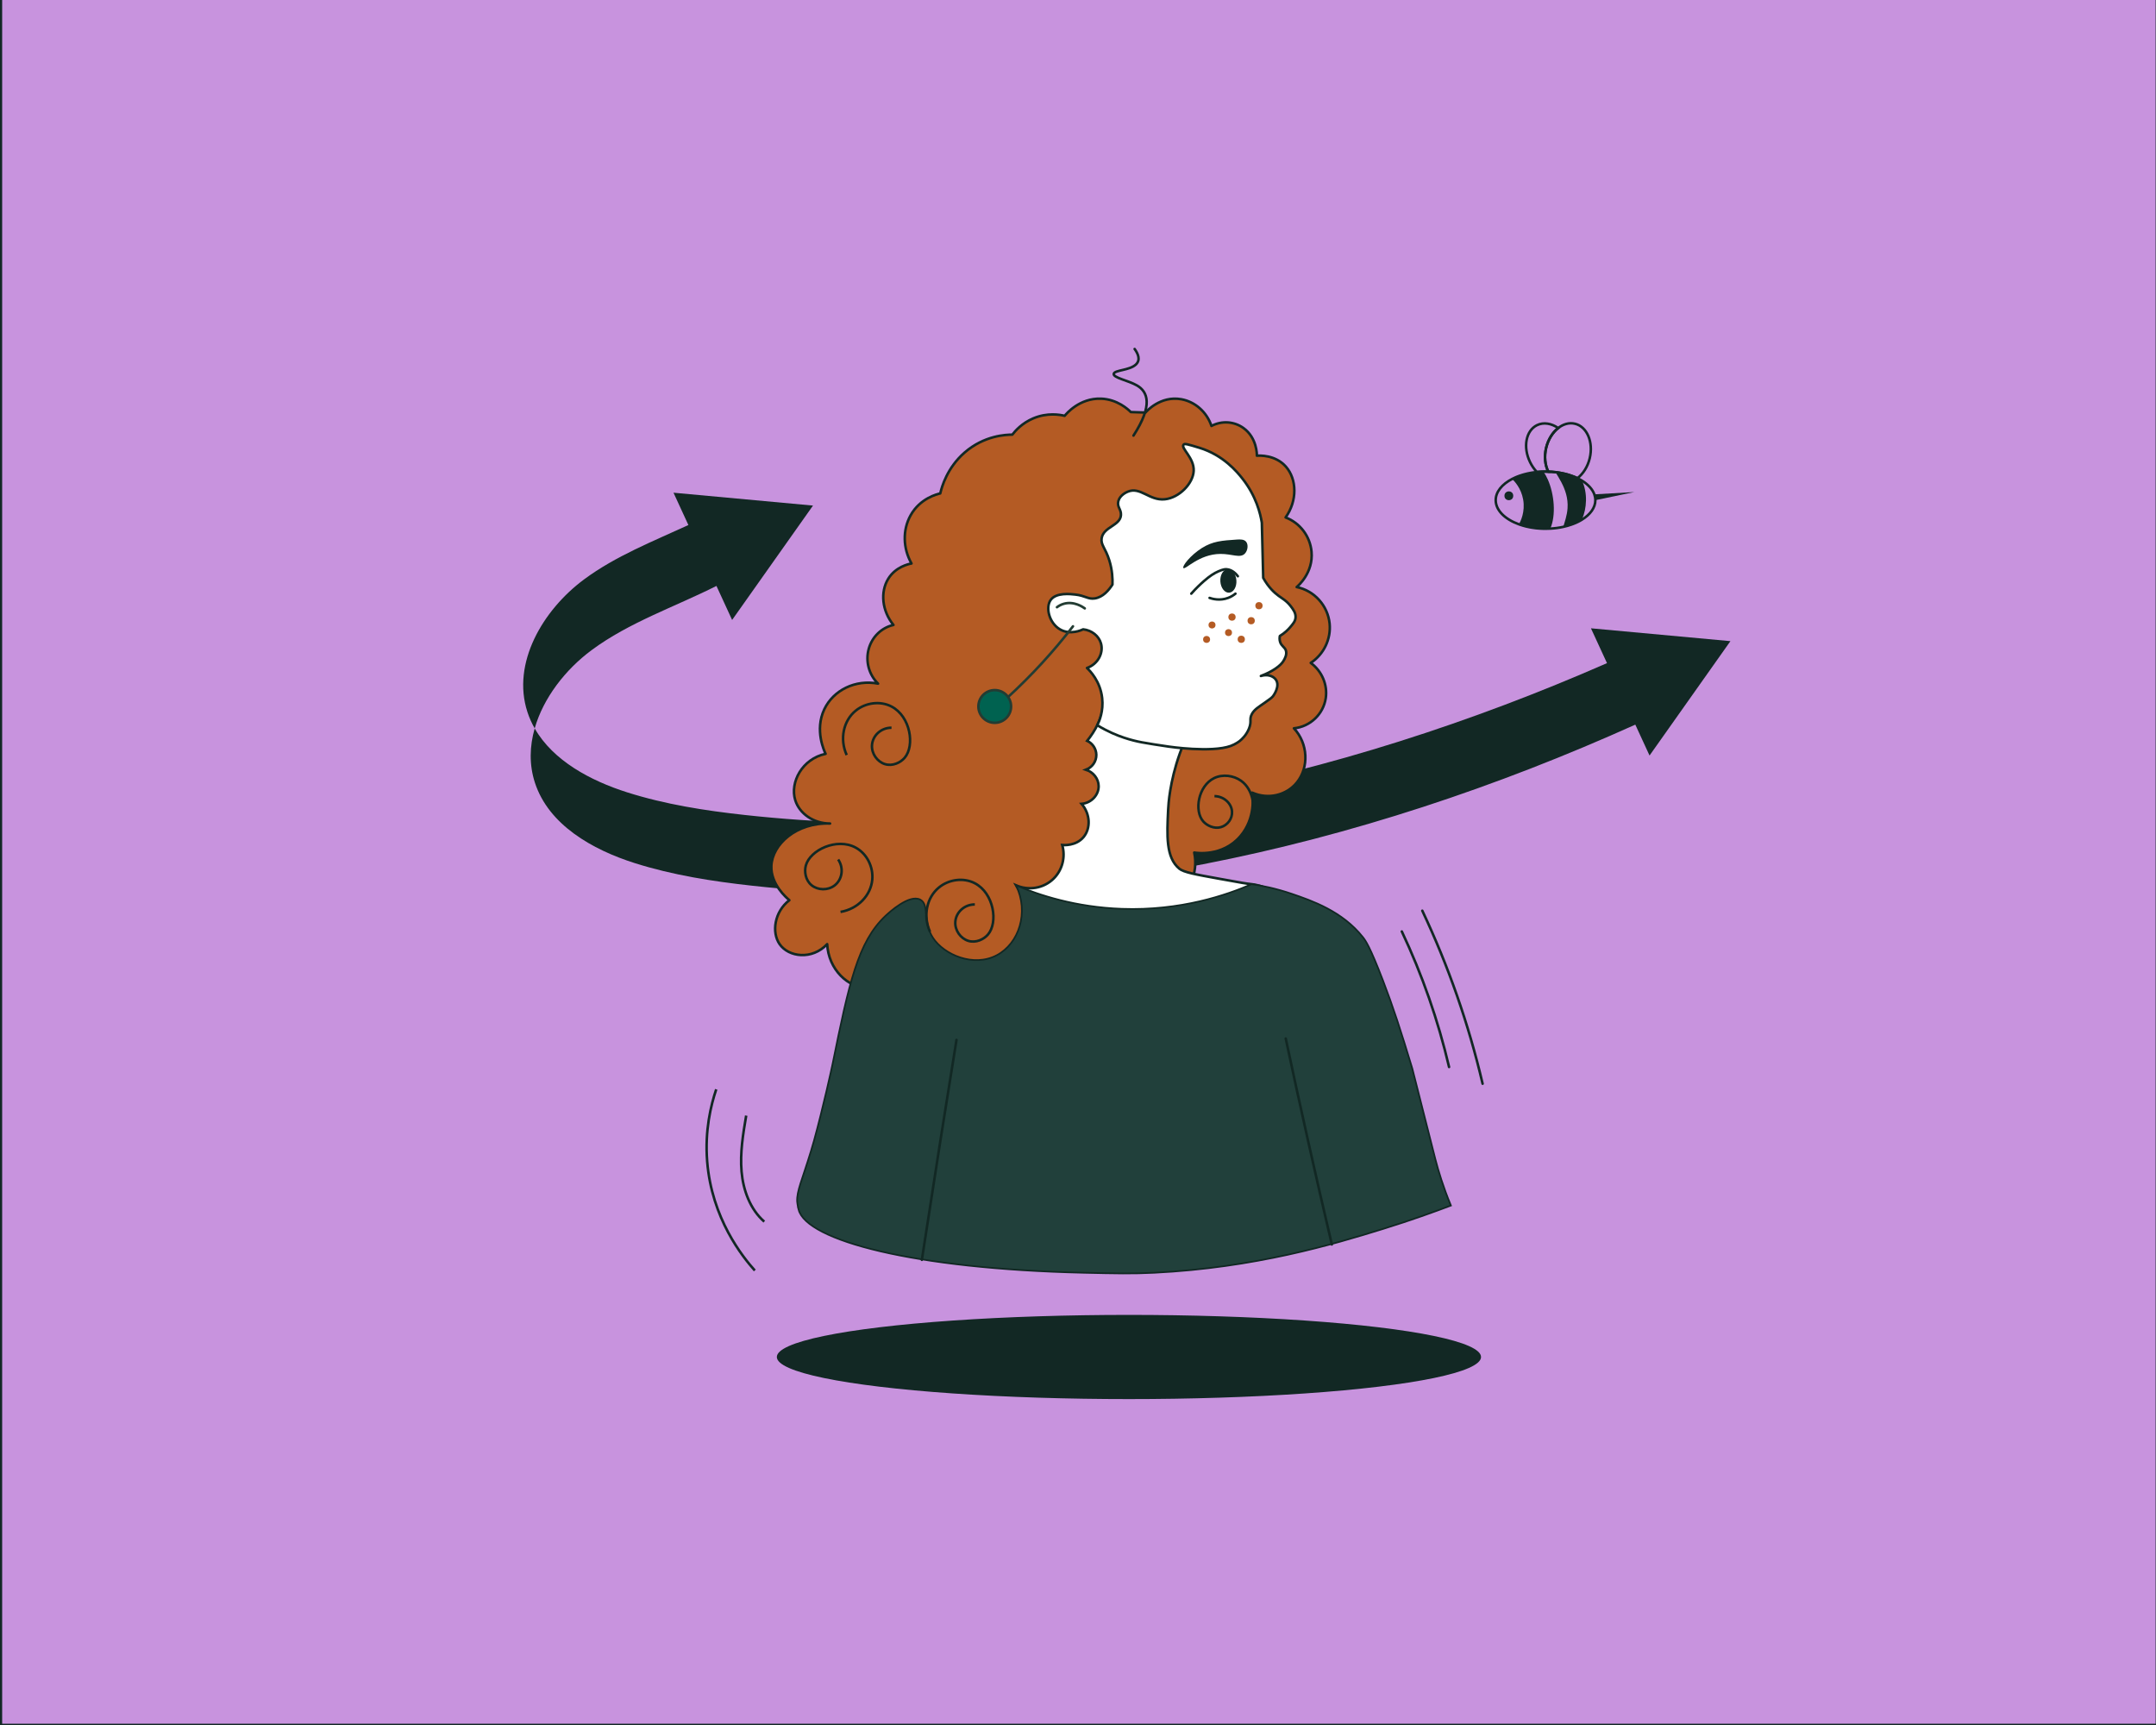
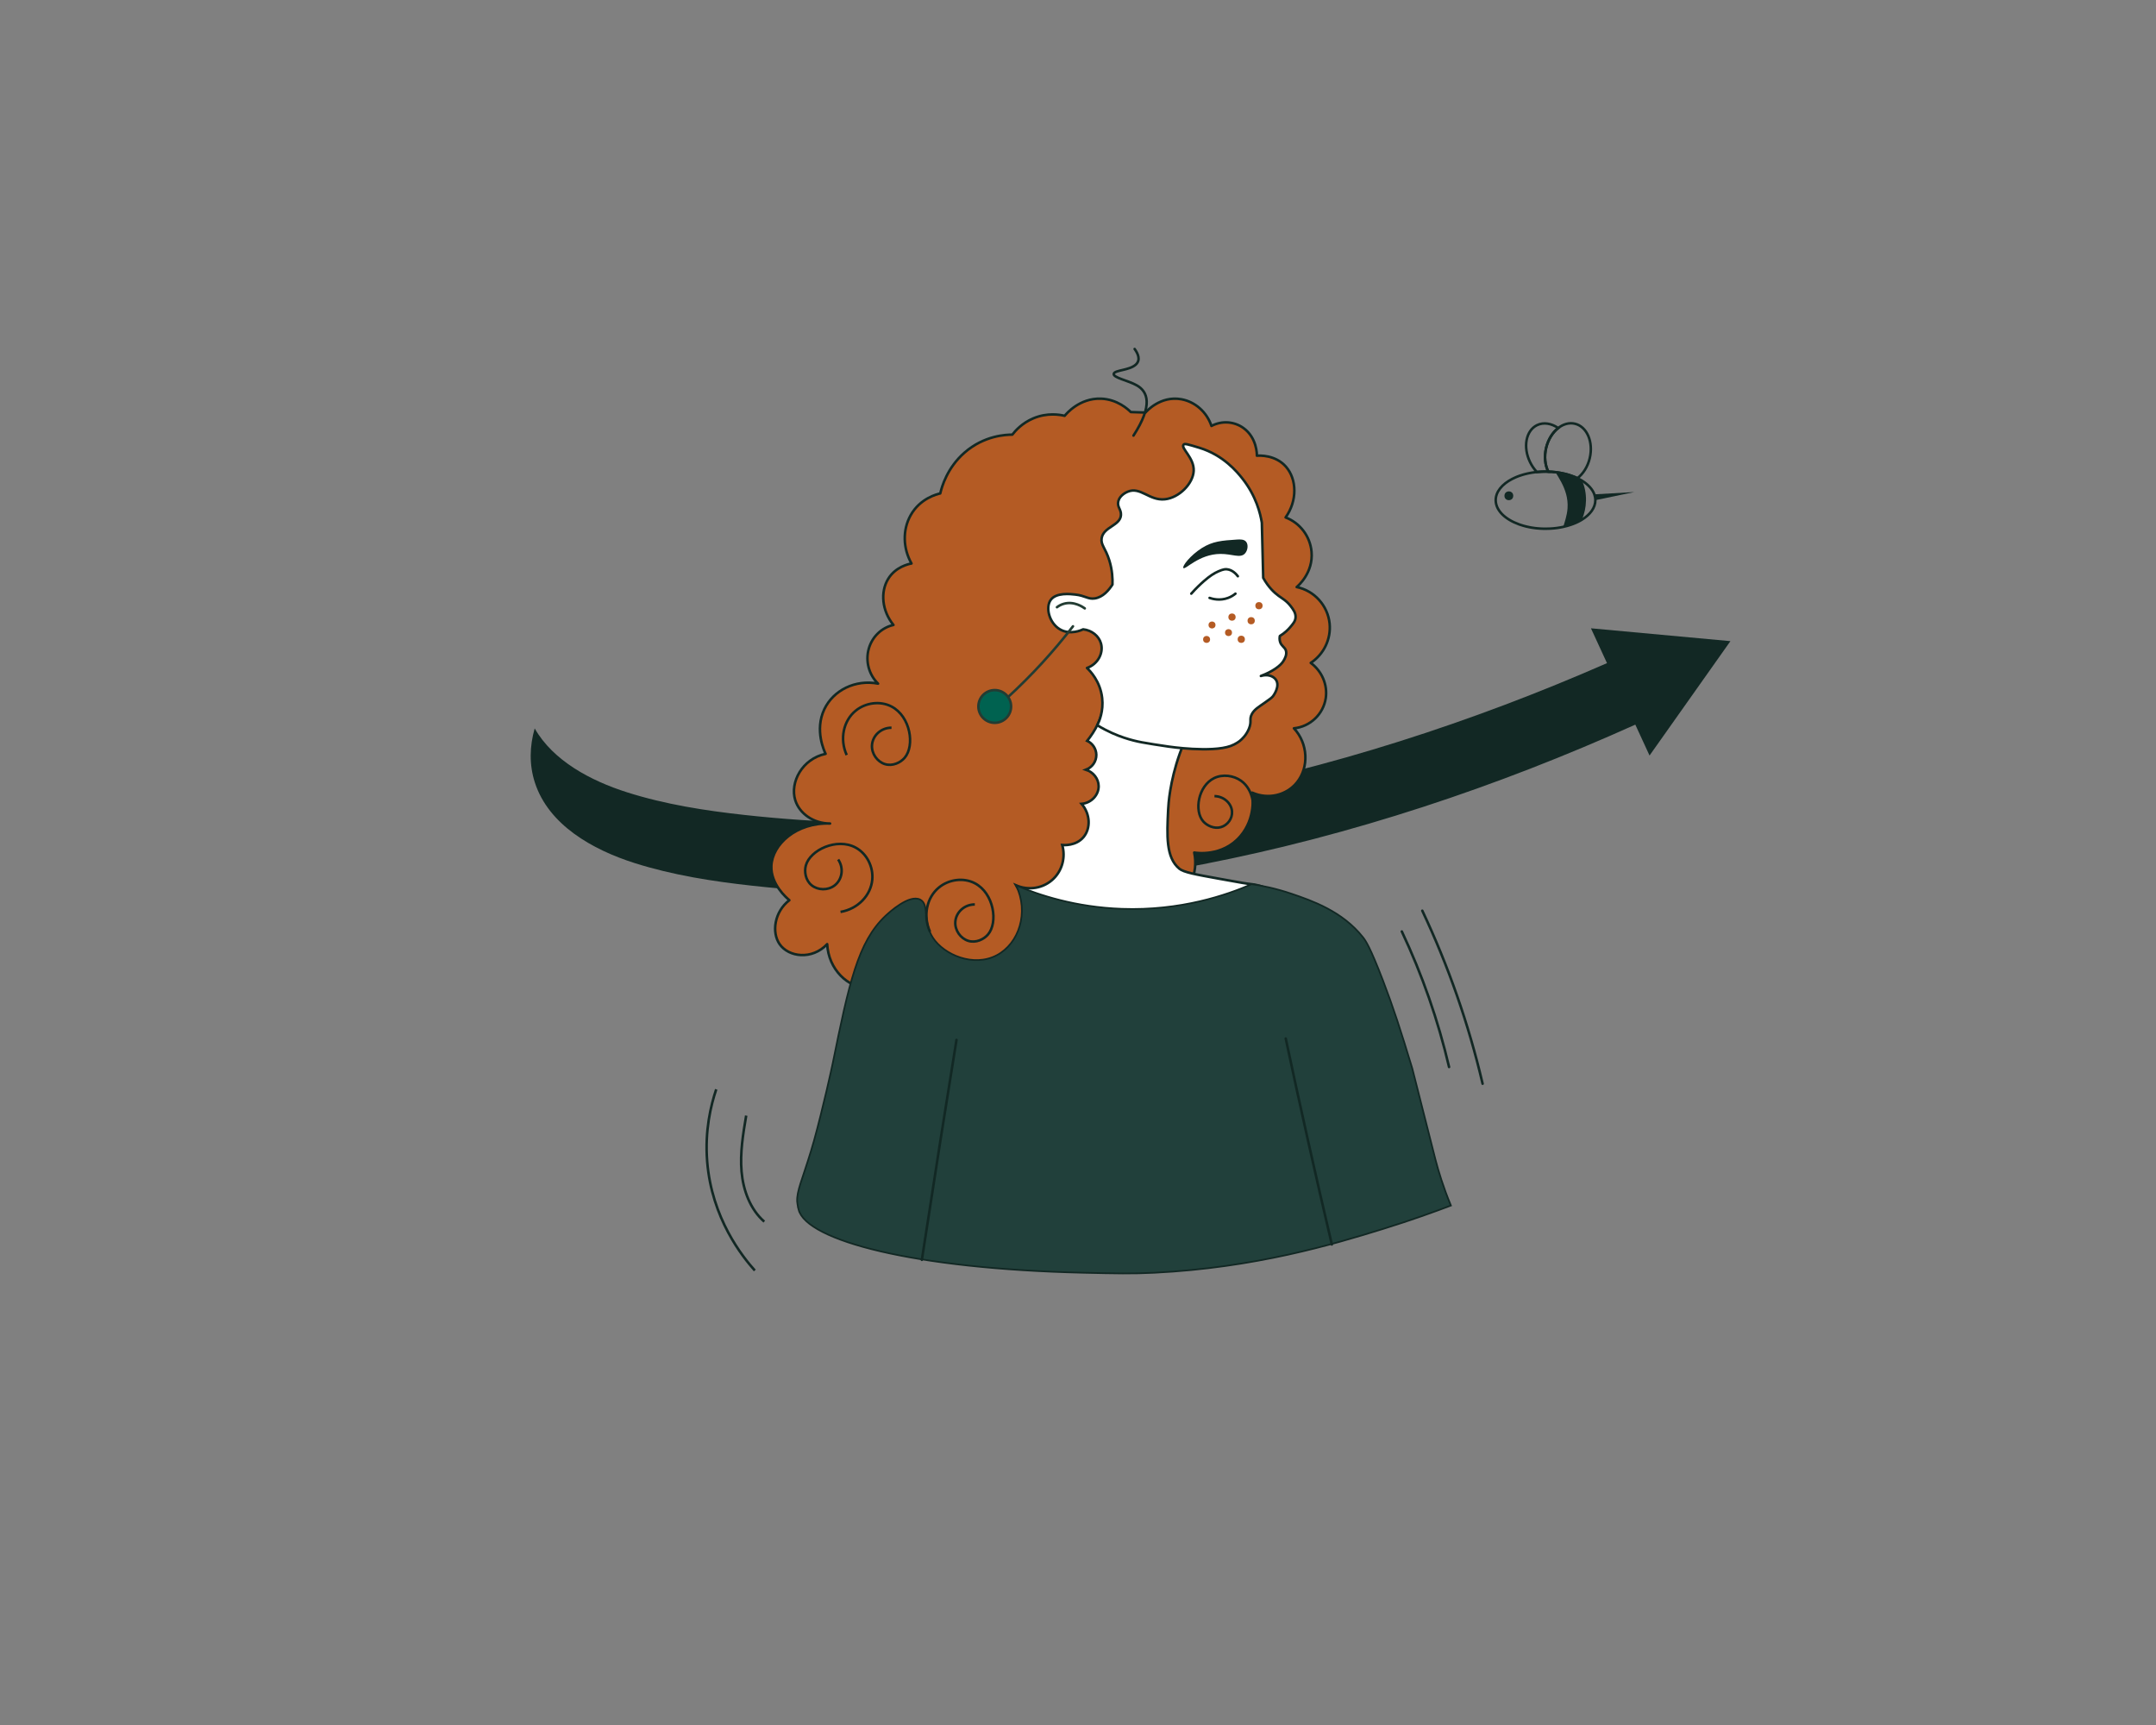
<svg xmlns="http://www.w3.org/2000/svg" viewBox="0 0 1280 1024">
  <rect x="0" y="0" width="1280" height="1024" fill="#808080" stroke="none" />
  <defs>
    <style>
      .cls-1, .cls-2 {
        fill: #b45b24;
      }

      .cls-3, .cls-4, .cls-5, .cls-2, .cls-6, .cls-7, .cls-8, .cls-9, .cls-10 {
        stroke-width: 1.5px;
      }

      .cls-3, .cls-4, .cls-2, .cls-6, .cls-11, .cls-9, .cls-10 {
        stroke: #122824;
      }

      .cls-3, .cls-5, .cls-2, .cls-7, .cls-8, .cls-9 {
        stroke-linecap: round;
      }

      .cls-3, .cls-5, .cls-2, .cls-7, .cls-9 {
        stroke-linejoin: round;
      }

      .cls-3, .cls-12, .cls-7, .cls-8, .cls-10 {
        fill: none;
      }

      .cls-4, .cls-6, .cls-8, .cls-11, .cls-10 {
        stroke-miterlimit: 10;
      }

      .cls-4, .cls-9 {
        fill: #fff;
      }

      .cls-5 {
        fill: #006250;
      }

      .cls-5, .cls-7 {
        stroke: #233c33;
      }

      .cls-6 {
        fill: #c893de;
      }

      .cls-8 {
        stroke: #223c33;
      }

      .cls-13 {
        fill: #122824;
      }

      .cls-11 {
        fill: #21403b;
      }
    </style>
  </defs>
  <g id="Hintergrund">
-     <rect class="cls-6" x=".53" y="-3.89" width="1280" height="1027.89" />
-   </g>
+     </g>
  <g id="Ebene_5" data-name="Ebene 5">
    <path class="cls-8" d="M619.88,376.79c-.41,5.27-.82,10.54-1.24,15.81-.12,1.51-.24,3.04-.79,4.44-.59,1.5-1.62,2.77-2.71,3.96-1.34,1.46-2.8,2.85-3.81,4.56s-1.5,3.86-.74,5.69c1.07,2.59,4.11,3.64,6.8,4.41,3.08.87,6.54,1.72,9.36.21" />
    <circle class="cls-13" cx="895.79" cy="294.31" r="2.61" />
  </g>
  <g id="ADHD">
    <path class="cls-10" d="M425.22,646.65c-3.2,9.5-6.83,24.49-5.38,42.76,2.68,33.94,21.07,56.71,28.29,64.79" />
    <path class="cls-3" d="M832.25,552.95c12.14,25.73,21.56,52.75,28.05,80.45" />
    <path class="cls-3" d="M844.41,540.62c15.5,32.85,27.52,67.33,35.8,102.7" />
    <path class="cls-10" d="M443.01,662.24c-1.86,10.99-3.72,22.13-2.75,33.24s5.1,22.37,13.48,29.72" />
    <path class="cls-13" d="M1027.34,380.6l-48.02,67.9-8.45-18.34c-164.12,73.88-345.49,115.25-524.16,95.64-23.65-2.6-47.3-6.28-69.97-13.47-25.1-7.97-51-22.66-59.16-47.69-3.48-10.67-3.16-21.68-.14-32.25,10.94,19.2,33.19,31.07,54.83,37.94,22.68,7.2,46.33,10.88,69.98,13.47,174.19,19.12,350.97-19.72,511.81-90.15l-9.53-20.68,82.81,7.63Z" />
-     <path class="cls-13" d="M482.67,300.12l-48.02,67.9-9.3-20.2c-24.89,12.53-51.76,21.54-74.13,38.12-15.48,11.47-28.61,28.3-33.78,46.45-1.74-3.06-3.2-6.3-4.32-9.74-9.46-29,9.14-60.55,33.64-78.71,18.76-13.89,40.67-22.47,61.93-32.27l-8.84-19.19,82.82,7.64Z" />
-     <ellipse class="cls-13" cx="670.24" cy="805.54" rx="209.04" ry="24.99" />
    <path class="cls-2" d="M653.61,236.67c-12.67-.45-20.53,8.94-21.53,10.17-2.78-.66-10.23-2.03-18.61,1.5-6.65,2.8-10.66,7.33-12.47,9.68-3.62,0-16.67.43-28.38,10.67-10.31,9.01-13.48,20.29-14.4,24.23-1.73.38-11.92,2.8-17.61,12.99-4.82,8.64-4.57,19.61.54,28.59-1.69.31-9.41,1.94-13.82,9.1-4.82,7.82-3.72,19.05,3.11,27.39-7.02,1.56-12.67,7-14.67,14.14-2.06,7.38.09,15.41,5.54,20.69-13.5-2.59-26.55,3.88-31.94,15.25-5.88,12.42.07,24.97.79,26.43-13.89,2.93-21.31,16.9-18.02,27.52,2.47,7.95,10.89,13.86,20.66,13.84-19.99-.71-34.34,12.37-34.85,25.21-.43,10.81,9.05,18.95,10.69,20.31-8.96,6.9-10.58,19.11-5.83,26.03,5.35,7.8,19.29,9.6,28.28.05.78,14.95,12.28,26.16,24.65,26.08,9.83-.06,19.08-7.24,22.74-17.96,5.79,6.66,14.15,13.97,23.6,13.22,10.75-.86,18.23-11.78,21.86-9.21,3.3,2.33-1.88,12.02.55,14.7,3.94,4.33,27.71-9.9,85.77-57.15,7.11,6.71,17.08,8.69,25.35,5.02,10.13-4.5,16.05-16.73,13.39-29.06,1.01.18,16.7,2.72,27.37-9.7,9.26-10.77,7.33-24.15,7.05-25.88,9.53,4.23,20.41,1.61,26.6-6.12,7.15-8.94,6.64-22.97-1.83-32.06,9.71-.95,17.46-8.44,18.89-17.85,1.21-7.95-2.28-16.14-8.91-20.98,7.77-5.09,12.14-14.2,11.2-23.41-1.09-10.59-9.03-19.48-19.55-21.61.68-.55,9.95-8.4,8.83-20.95-.81-9.17-6.84-17.15-15.41-20.37,7.07-9.9,6.74-22.67.21-30.13-6.28-7.17-15.84-6.63-17.25-6.52.02-.78.05-10.57-7.86-16.35-5.58-4.07-12.94-4.57-19.1-1.31-2.8-8.28-9.66-14.37-17.9-15.86-12.48-2.26-20.83,7.36-21.28,7.9-2.91-.1-5.82-.19-8.72-.29-1.58-1.58-7.94-7.6-17.74-7.95Z" />
    <path class="cls-3" d="M672.94,258.58c11.85-18.29,8.35-26.12,2.06-29.77-5.06-2.94-14.42-4.61-13.76-6.96.63-2.22,9.29-1.94,13.07-5.41,3.04-2.79,1.3-6.52-.69-9.28" />
    <path class="cls-4" d="M655.94,403.57c5.97-6.14,25.83,15.11,55.27,13.61,9.26-.47,17.07-3.08,17.64-1.44.73,2.08-10.31,7.87-19.76,12.45-2.53,4.56-5.77,11.05-8.67,19.18-5.97,16.78-6.74,30.14-6.88,33.02-.77,15.81-1.4,28.64,6.61,35.28,2.56,2.13,9.6,3.43,23.58,5.95,15.11,2.72,15.35,2.79,19.37,3.25,17.19,1.94,33.75,21.28,30.92,27.75-3.16,7.21-27.96-7.16-64.94.77-24.85,5.33-28.96,16.19-45.4,15.13-37.44-2.4-58.5-39.35-60.5-42.98,7.62,3.32,16.45,1.76,22.25-3.88,5.26-5.11,7.26-12.83,5.22-20.03.71.07,8.17.66,12.66-4.74,4.28-5.15,4.08-13.59-1.17-19.71,5.87-.52,10.2-5.34,10.12-10.56-.07-4.27-3.08-8.23-7.52-9.7,3.75-1.41,6.21-4.99,6.14-8.87-.06-3.52-2.18-6.74-5.44-8.27,4.45-5.55,9.19-13.45,10.03-23.37.66-7.84-1.65-10.67.46-12.84Z" />
    <path class="cls-11" d="M474.14,718.11c-.66-2.5-.87-4.89-.87-4.89-.28-6.27,2.87-12.46,8.17-29.86.71-2.32,1.26-4.21,1.79-6.11,5.5-19.96,10.6-43.36,11.04-45.53,9.79-48.18,15.02-72.59,31.44-88.05,2.17-2.04,14.13-13.02,20.64-9.63,5.56,2.9,1.37,13.28,7.57,22.7,6.59,10.03,24.03,17.58,37.83,10.32,13.18-6.93,19.31-25.39,11.45-41.52,13.63,5.77,35.36,12.98,62.82,13.96,35.02,1.25,62.31-8.23,77.09-14.64,5.67.82,14.06,2.41,23.81,5.74,11.89,4.06,29.92,10.23,42.19,25.68,1.61,2.03,4.22,5.6,11.92,25.68,6.11,15.91,10.48,29.34,17.43,52.28,0,0,0,0,0,0,6.19,23.98,9.38,37.22,13.76,54.11,1.74,6.71,4.55,16.14,9.17,27.29-9.82,3.73-23.44,8.65-39.9,13.76-30.15,9.36-76.34,23.15-136.2,26.14-13.11.65-22.73.44-41.96,0-101.01-2.29-164.39-19.16-169.2-37.44Z" />
    <path class="cls-9" d="M667.35,437.92c3.94,1.31,7.15,2.1,10.59,2.75,4.15.78,9.18,1.53,15.89,2.53,0,0,25.35,3.76,36.81-.38,3.04-1.1,5.28-2.87,5.5-3.06,1.18-.97,3.78-3.33,5.35-7.18,1.87-4.58-.06-5.48,1.83-8.87,1.46-2.61,4.07-4.13,7.34-6.42,2.93-2.05,4.39-3.08,5.15-4.07.24-.31,4.39-5.92,1.63-9.8-1.67-2.35-5.3-3.26-8.87-2.14,6.95-2.6,11.74-6.12,13.4-8.91.76-1.28,2.24-3.81,1.43-6.27-.02-.06-.04-.11-.05-.15-.74-1.9-2.58-2.43-3.36-4.89-.43-1.36-.32-2.63-.15-3.52,2.88-1.76,4.84-3.7,6.11-5.2,1.81-2.12,3.02-3.54,3.21-5.66.25-2.76-1.42-4.96-2.9-6.88-2.51-3.22-4.93-4.46-7.18-6.11-2.59-1.9-6.02-5.09-9.12-10.66-.27-10.92-.55-21.84-.82-32.76-.83-5.12-3.29-15.82-11.62-26.29-2.97-3.73-11.19-13.85-25.53-18.19-6.93-2.1-8.68-2.64-9.34-1.81-1.72,2.15,6.39,7.78,6.03,15.54-.34,7.55-8.65,15.99-17.11,16.86-9.32.96-14.48-7.71-22.1-4.48-.55.23-4.54,1.95-5.5,5.5-.96,3.52,1.73,4.91,1.53,8.31-.36,6.37-10.36,6.96-11.46,13.76-.66,4.06,2.24,5.68,4.59,13.3,1.76,5.73,1.95,10.8,1.83,14.22-2.22,3.46-5.69,7.54-10.55,8.25-3.92.58-5.55-1.62-11.46-2.29-3.01-.34-11.36-1.3-14.62,3.14-3.27,4.46-.97,13.74,5.45,17.5,6.2,3.64,13.14.31,13.76,0,5.13.52,9.38,3.93,10.62,8.43,1.57,5.68-1.89,12.27-8.33,14.5,1.78,1.68,7.88,7.83,9.01,17.83.88,7.77-1.69,13.74-2.9,16.16,6.33,3.86,11.93,6.09,15.91,7.41Z" />
    <path class="cls-13" d="M702.55,337.19c-.86-1.09,4.19-7.56,10.9-11.81,6.51-4.12,11.96-4.49,20.89-5.09,1.96-.13,4.24-.18,5.45,1.27,1.46,1.75,1.02,5.26-.73,7.08-2.78,2.91-7.57.13-14.53.18-12.81.1-20.91,9.71-21.98,8.36Z" />
    <path class="cls-7" d="M637.02,371.79c-11.63,15.06-24.54,29.13-38.56,42" />
    <circle class="cls-5" cx="590.57" cy="419.37" r="9.71" />
    <circle class="cls-1" cx="719.56" cy="371.01" r="2.07" />
    <circle class="cls-1" cx="731.43" cy="366.32" r="2.15" />
    <circle class="cls-1" cx="747.44" cy="359.55" r="2.15" />
    <circle class="cls-1" cx="729.36" cy="375.53" r="2.07" />
    <circle class="cls-1" cx="742.81" cy="368.47" r="2.15" />
    <circle class="cls-1" cx="716.34" cy="379.58" r="2.07" />
    <circle class="cls-1" cx="736.93" cy="379.5" r="2.15" />
    <path class="cls-10" d="M578.75,536.9c-6.23-.03-11.24,4.7-11.59,10.38-.31,5.08,3.18,9.82,7.67,11.22,4.58,1.43,9.28-.9,11.71-3.74,6.17-7.21,3.51-24.54-7.77-30.43-6.71-3.5-15.35-2.36-21.27,2.45-7.3,5.93-9.67,16.81-5.35,26.35" />
    <path class="cls-10" d="M529.28,431.99c-6.23-.03-11.24,4.7-11.59,10.38-.31,5.08,3.18,9.82,7.67,11.22,4.58,1.43,9.28-.9,11.71-3.74,6.17-7.21,3.51-24.54-7.77-30.43-6.71-3.5-15.35-2.36-21.27,2.45-7.3,5.93-9.67,16.81-5.35,26.35" />
    <path class="cls-10" d="M497.61,510.21c3.52,5.15,2.39,11.95-2.12,15.41-4.04,3.1-9.92,2.86-13.6-.08-3.74-3-4.45-8.19-3.46-11.8,2.52-9.15,18.38-16.64,29.56-10.59,6.66,3.6,10.55,11.4,9.87,19-.83,9.37-8.52,17.42-18.84,19.18" />
    <path class="cls-10" d="M721.02,472.61c5.51.07,10.02,4.18,10.41,9,.36,4.32-2.66,8.29-6.61,9.41-4.03,1.14-8.22-.91-10.42-3.36-5.61-6.27-3-21.14,6.38-25.73,5.17-2.53,11.62-1.56,15.98,1.52,7.32,5.17,9.8,17.03,4.34,28.12" />
-     <ellipse class="cls-13" cx="729.28" cy="344.87" rx="4.77" ry="6.98" transform="translate(-20.84 48.04) rotate(-3.72)" />
    <path class="cls-9" d="M718.11,354.93c1.63.56,6.09,1.84,11.01,0,1.88-.7,3.33-1.68,4.36-2.52" />
    <path class="cls-3" d="M707.26,352.41c2.81-3.19,5.42-5.64,7.46-7.42,3.6-3.13,6.06-4.7,8.68-5.85,2.88-1.27,4.18-1.26,4.75-1.23,3.62.22,6.02,3.19,6.75,4.17" />
    <path class="cls-10" d="M947.15,296.91c0,4.49-3.05,8.56-8.01,11.6h-.01s-.01.01-.01.01c-.32.2-.66.39-1,.58-.22.12-.45.25-.68.36-.11.07-.23.13-.34.18-.27.14-.55.27-.83.4-.13.07-.27.13-.4.19-.2.09-.39.18-.59.26-.4.17-.81.34-1.23.5-.41.16-.83.32-1.27.46-1.48.52-3.05.95-4.69,1.31-2.43.54-5.01.89-7.7,1.03-.93.05-1.87.08-2.82.08-.55,0-1.1-.01-1.64-.03-.46-.01-.92-.03-1.38-.06-.5-.03-.99-.06-1.48-.11-.4-.03-.79-.07-1.18-.11-.21-.03-.42-.05-.63-.08-.7-.08-1.38-.18-2.05-.3-.33-.06-.66-.12-.99-.18-.65-.12-1.3-.26-1.93-.41-.32-.08-.63-.16-.94-.24s-.62-.16-.93-.25c-.6-.17-1.2-.36-1.78-.56-.26-.08-.51-.17-.76-.26-.04-.01-.07-.03-.11-.04-8.28-3-13.78-8.29-13.78-14.33,0-4.99,3.76-9.48,9.75-12.58.62-.32,1.27-.63,1.93-.92.22-.1.43-.19.65-.28.27-.11.54-.22.81-.32.33-.14.68-.26,1.03-.38.6-.21,1.21-.41,1.83-.59.35-.11.7-.21,1.05-.3,1.15-.31,2.34-.58,3.56-.8.4-.08.81-.15,1.23-.21.4-.06.81-.12,1.21-.17.02-.01.04-.01.06-.01.42-.05.84-.1,1.26-.14.03-.01.06-.01.09-.01.27-.03.55-.06.83-.08.29-.03.59-.05.89-.06.3-.03.59-.04.89-.05.41-.02.82-.04,1.23-.05.42-.01.85-.02,1.28-.02.55,0,1.1,0,1.64.03,1.44.04,2.85.15,4.23.3.43.05.86.11,1.28.17.43.06.85.13,1.26.2.36.06.72.13,1.08.2.66.12,1.31.26,1.95.42.35.08.7.17,1.05.27.35.09.69.18,1.03.29l.69.21c.78.24,1.53.5,2.26.79.31.12.63.24.93.37.53.22,1.04.45,1.53.69h.01c.27.13.54.26.8.4.26.13.52.27.77.41.17.09.33.18.49.28.22.12.44.25.65.38h.02c3.6,2.24,6.18,5.01,7.3,8.1.4,1.12.61,2.28.61,3.46Z" />
-     <path class="cls-13" d="M920.39,313.79c-.93.05-1.87.08-2.82.08-.55,0-1.1-.01-1.64-.03-.46-.01-.92-.03-1.38-.06-.5-.03-.99-.06-1.48-.11-.4-.03-.79-.07-1.18-.11-.21-.03-.42-.05-.63-.08-.7-.08-1.38-.18-2.05-.3-.33-.06-.66-.12-.99-.18-.65-.12-1.3-.26-1.93-.41-.32-.08-.63-.16-.94-.24s-.62-.16-.93-.25c-.6-.17-1.2-.36-1.78-.56-.26-.08-.51-.17-.76-.26-.04-.01-.07-.03-.11-.04.9-1.6,3.85-7.33,2.5-14.79-1.2-6.67-5.12-10.77-6.53-12.12.62-.32,1.27-.63,1.93-.92.22-.1.43-.19.65-.28.27-.11.54-.22.81-.32.33-.14.68-.26,1.03-.38.6-.21,1.21-.41,1.83-.59.35-.11.7-.21,1.05-.3,1.15-.31,2.34-.58,3.56-.8.4-.08.81-.15,1.23-.21.4-.06.81-.12,1.21-.17.02-.01.04-.01.06-.01.42-.05.84-.1,1.26-.14.03-.01.06-.01.09-.01.27-.03.55-.06.83-.08.29-.03.59-.05.89-.06.3-.03.59-.04.89-.05.41-.02.82-.04,1.23-.05.98,1.36,1.86,2.95,2.64,4.7,3.82,8.62,4.98,21.15,1.46,29.13Z" />
    <path class="cls-13" d="M939.14,308.51h-.01s-.01.01-.01.01c-.32.2-.66.39-1,.58-.22.12-.45.25-.68.36-.11.07-.23.13-.34.18-.27.14-.55.28-.83.4-.13.07-.27.13-.4.19-.2.09-.39.18-.59.26-.4.17-.81.34-1.23.5-.41.16-.83.32-1.27.46-1.48.52-3.05.95-4.69,1.31.82-2.84,2.25-6.71,2.55-11.04.42-6.04-1.47-11.18-3.63-15.34-1.22-2.36-2.54-4.4-3.57-6.11.43.05.86.11,1.28.17.43.06.85.13,1.26.2.36.06.72.13,1.08.2.66.12,1.31.26,1.95.42.35.08.7.17,1.05.27.35.09.69.18,1.03.29l.69.21c.78.24,1.53.5,2.26.79.31.12.63.24.93.37.53.22,1.04.45,1.53.69h.01c.27.13.54.26.8.4.26.13.52.27.77.41.17.09.33.18.49.28.22.12.44.25.65.38h.02c3.39,7.18,2.92,16.4-.1,23.16Z" />
    <polygon class="cls-13" points="946.24 293.47 970.31 292.09 947.15 296.91 946.24 293.47" />
    <path class="cls-10" d="M943.81,272.04c-1.23,5.09-3.95,9.27-7.3,11.84h-.01c-.49-.24-1-.47-1.53-.69-.3-.13-.62-.25-.93-.37-.73-.29-1.48-.55-2.26-.79-.23-.07-.46-.15-.69-.21-.34-.11-.68-.2-1.03-.29-.35-.1-.7-.19-1.05-.27-.64-.16-1.29-.3-1.95-.42-.36-.08-.72-.14-1.08-.2-.41-.08-.83-.14-1.26-.2-.42-.06-.85-.12-1.28-.17-1.38-.15-2.79-.26-4.23-.3-1.93-3.84-2.52-8.93-1.27-14.14,1.21-5.02,3.87-9.16,7.16-11.74,3.01-2.34,6.54-3.37,9.95-2.55,7.14,1.71,11.06,10.89,8.76,20.5Z" />
    <path class="cls-10" d="M917.94,265.83c-1.25,5.21-.66,10.3,1.27,14.14-.54-.02-1.09-.03-1.64-.03-.43,0-.86,0-1.28.02-.41.01-.83.02-1.23.05-.3.01-.59.02-.89.05-.3,0-.6.03-.89.06-.28.02-.56.05-.83.08-1.59-1.65-2.99-3.65-4.09-5.93-4.31-8.89-2.44-18.69,4.17-21.89,3.88-1.88,8.52-1.07,12.57,1.71-3.29,2.58-5.95,6.72-7.16,11.74Z" />
    <path class="cls-12" d="M895.79,296.56c2.9,0,2.9-4.5,0-4.5s-2.9,4.5,0,4.5h0Z" />
    <path class="cls-7" d="M627.51,360.46c1.02-.77,2.39-1.58,4.13-2.06,6.12-1.71,11.47,2.09,12.38,2.75" />
    <path class="cls-3" d="M567.86,617.31c-3.31,20.42-6.57,40.84-9.79,61.27-3.64,23.09-7.23,46.19-10.77,69.29" />
    <path class="cls-3" d="M763.33,616.5c4.26,20.05,8.67,40.25,13.23,60.62,4.65,20.76,9.36,41.3,14.14,61.62" />
  </g>
</svg>